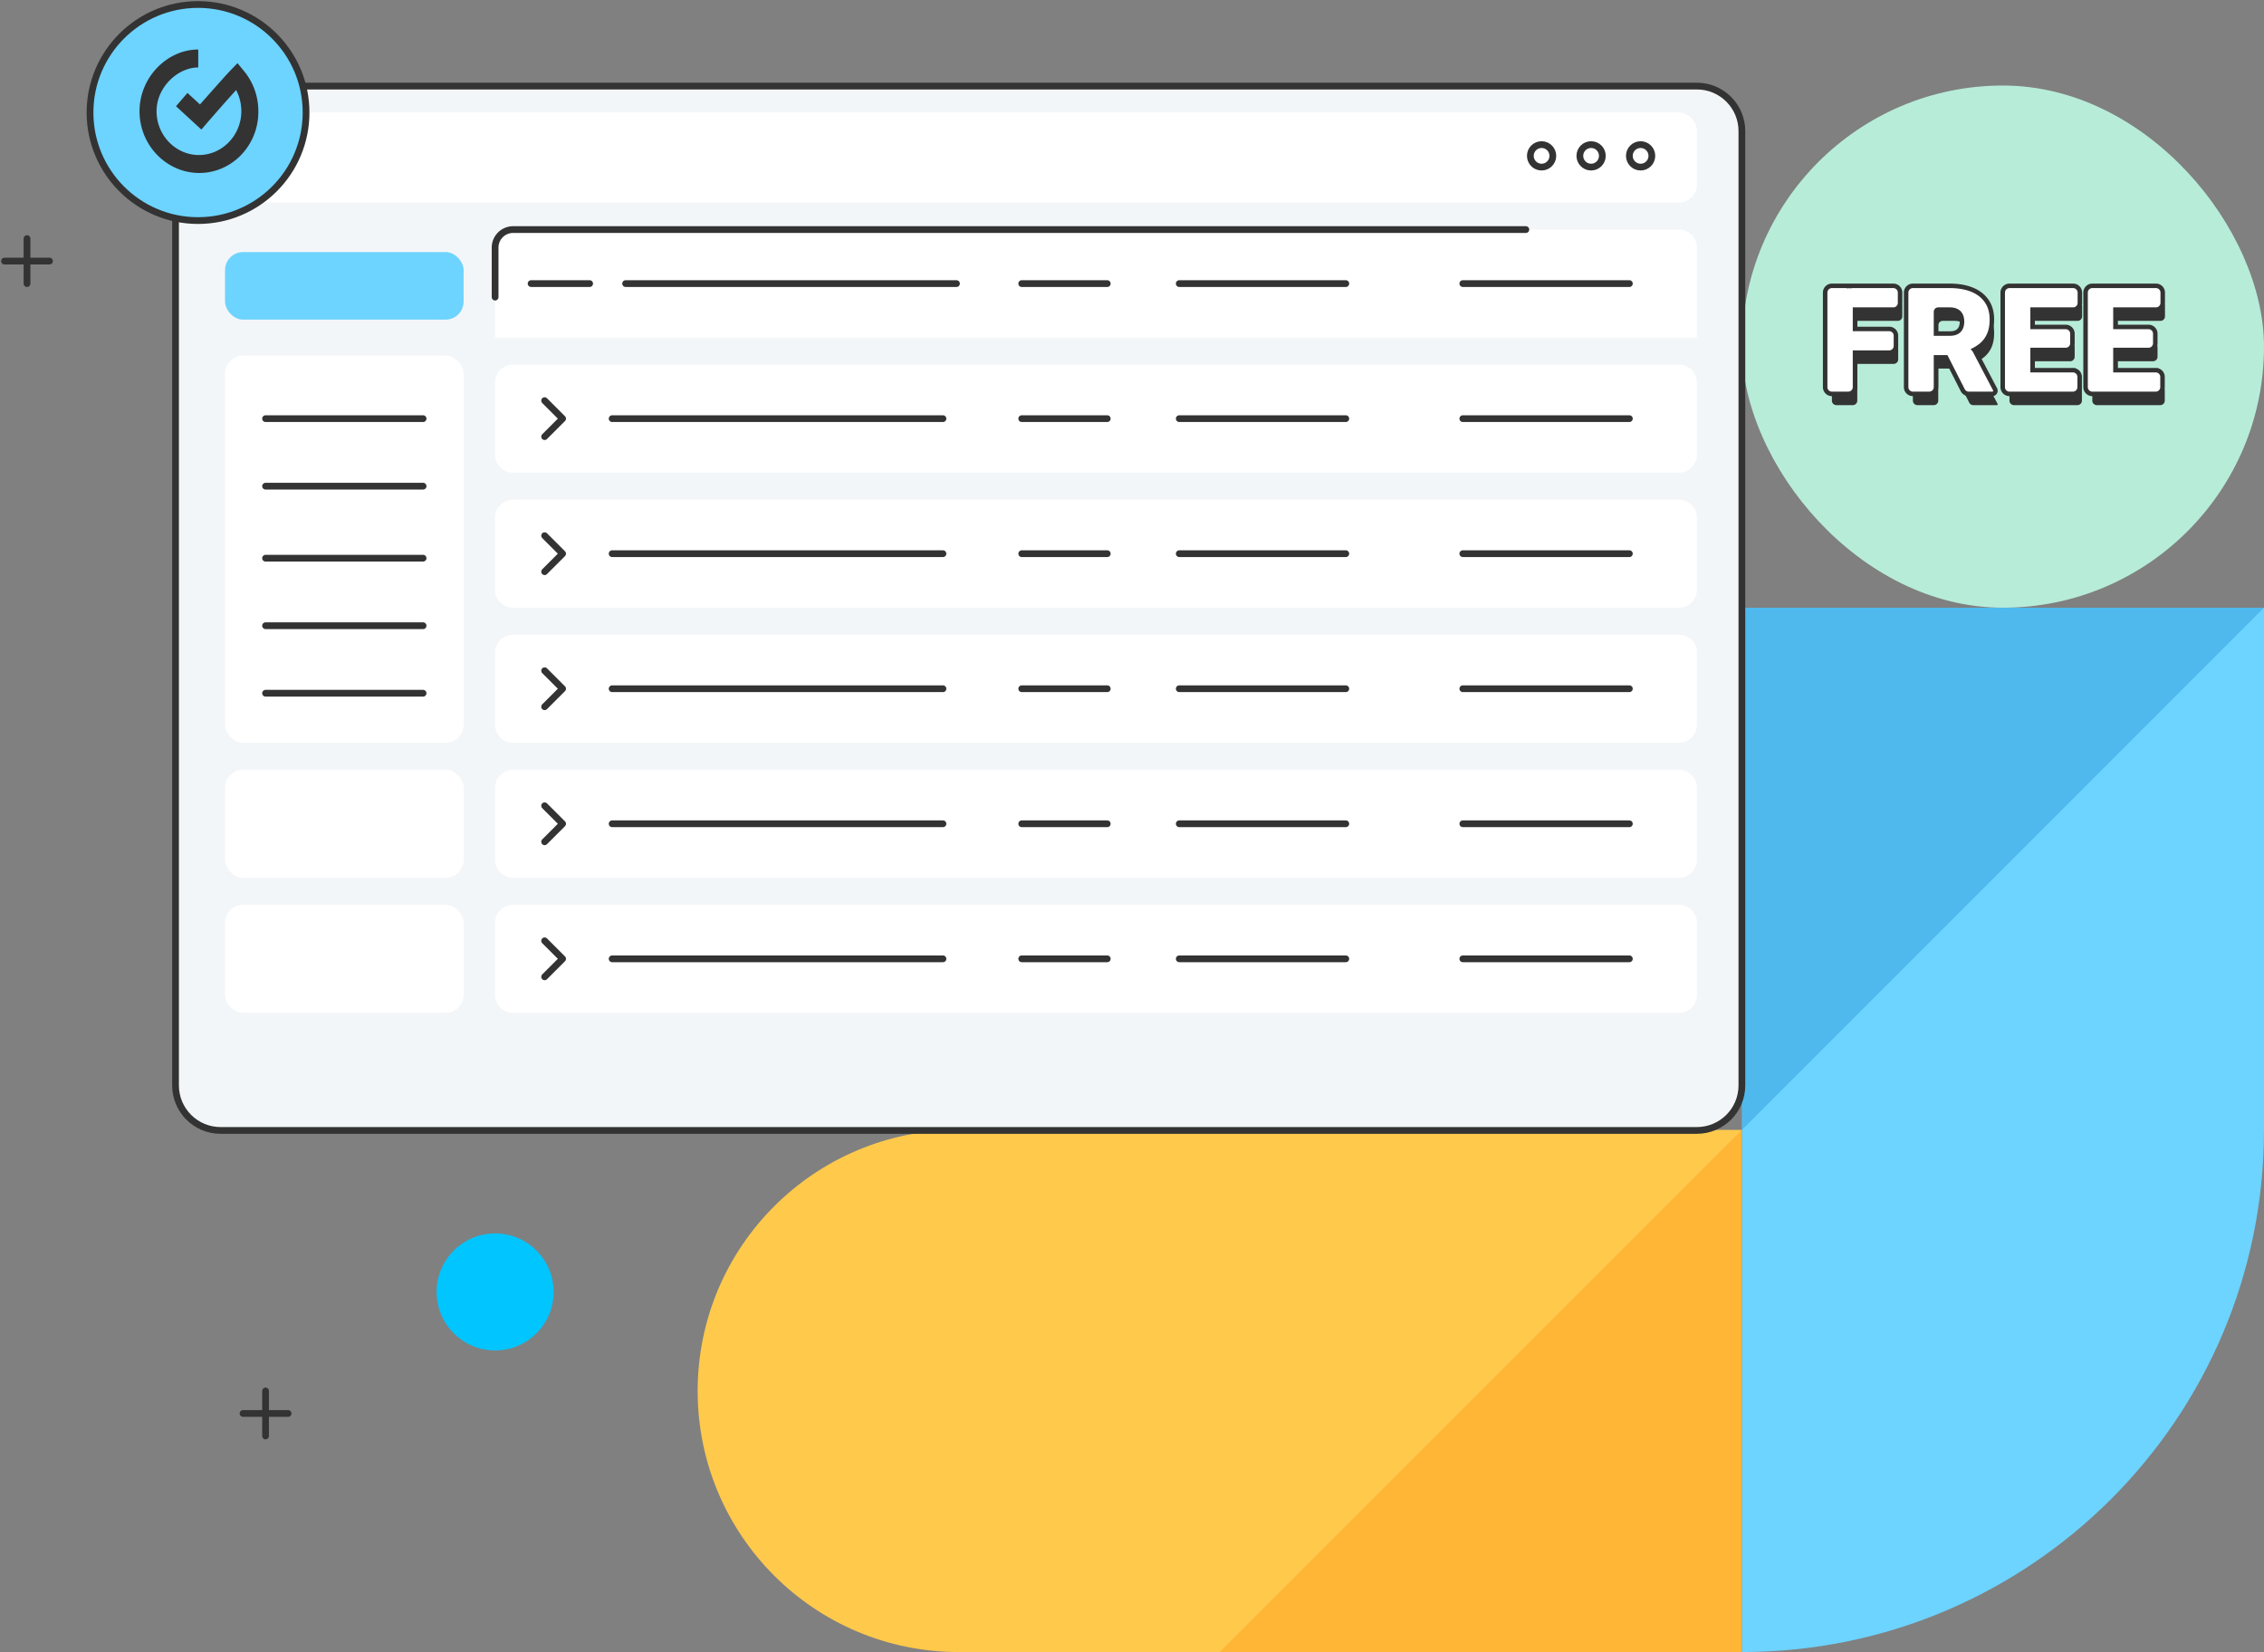
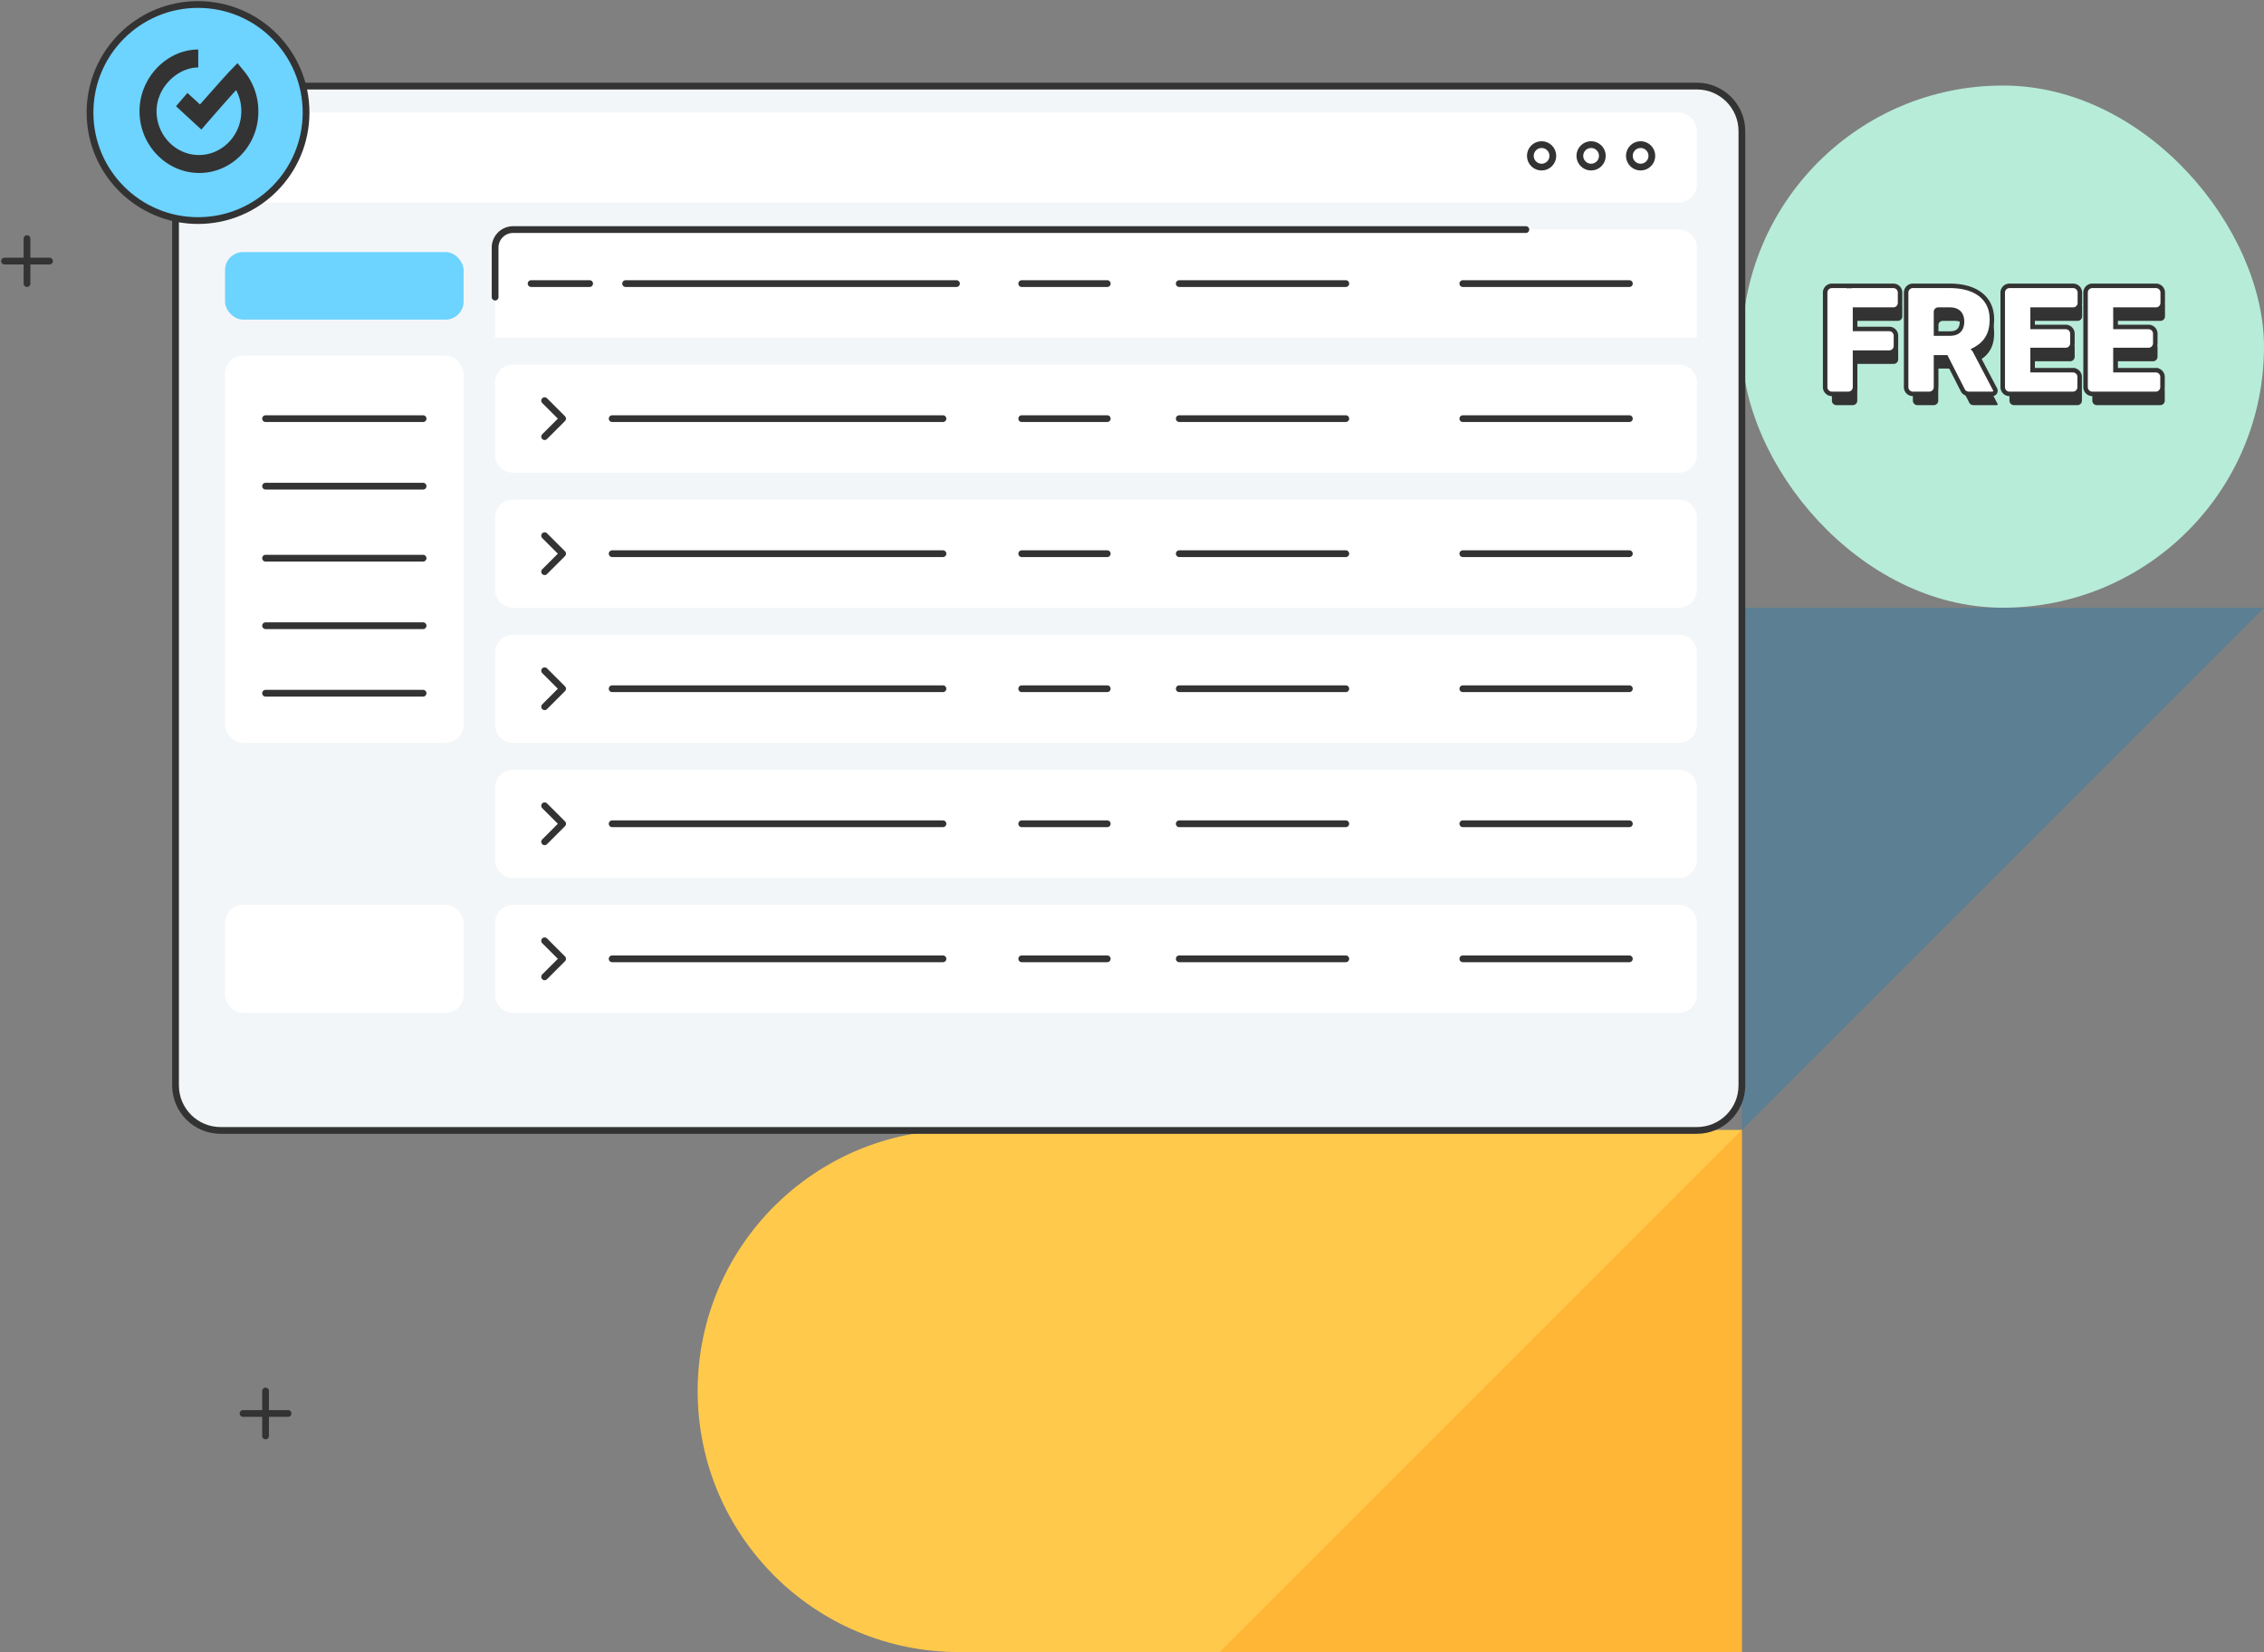
<svg xmlns="http://www.w3.org/2000/svg" width="503" height="367" fill="none">
  <rect width="100%" height="100%" fill="#808080" stroke="none" />
  <path stroke="#333" stroke-linecap="round" stroke-linejoin="round" stroke-width="1.5" d="M59 309v5m0 5v-5m0 0h5m-5 0h-5M6 53v5m0 5v-5m0 0h5m-5 0H1" />
  <rect width="116" height="116" x="387" y="19" fill="#B7ECD9" rx="58" />
  <path fill="#FFC94C" d="M155 309c0-32.033 25.967-58 58-58h174v116H213c-32.033 0-58-25.967-58-58" />
-   <path fill="#6DD3FF" d="M387 135h116v116c0 64.065-51.935 116-116 116z" />
  <path fill="#087DC1" d="M503 135 387 251V135z" opacity=".3" />
  <path fill="#F80" d="m271 367 116-116v116z" opacity=".3" />
-   <circle cx="110" cy="287" r="13" fill="#00C5FF" />
  <path fill="#F3F6F8" stroke="#333" stroke-width="1.5" d="M39 29.123c0-5.523 4.477-10 10-10h328c5.523 0 10 4.477 10 10v212c0 5.522-4.477 10-10 10H49c-5.523 0-10-4.478-10-10z" />
  <rect width="53" height="86" x="50" y="79" fill="#fff" rx="4" />
-   <rect width="53" height="24" x="50" y="171" fill="#fff" rx="4" />
  <rect width="53" height="24" x="50" y="201" fill="#fff" rx="4" />
  <rect width="327" height="20" x="50" y="25" fill="#fff" rx="4" />
  <rect width="53" height="15" x="50" y="56" fill="#6DD3FF" rx="4" />
  <circle cx="342.5" cy="34.623" r="2.5" fill="#fff" stroke="#333" stroke-width="1.5" />
  <circle cx="353.5" cy="34.623" r="2.5" fill="#fff" stroke="#333" stroke-width="1.5" />
  <circle cx="364.5" cy="34.623" r="2.5" fill="#fff" stroke="#333" stroke-width="1.5" />
  <path stroke="#333" stroke-linecap="round" stroke-width="1.5" d="M59 93h35M59 108h35M59 124h35M59 139h35M59 154h35" />
  <path fill="#6DD3FF" stroke="#333" stroke-width="1.5" d="M44 49c13.255 0 24-10.745 24-24S57.255 1 44 1 20 11.745 20 25s10.745 24 24 24Z" />
  <path fill="#333" fill-rule="evenodd" d="M44.275 38.425C37.02 38.425 31 32.286 31 24.713 31 17.139 37.175 11 44.044 11v3.986c-4.554 0-9.262 4.385-9.262 9.727 0 5.341 4.245 9.726 9.416 9.726s9.416-4.385 9.416-9.726c0-1.675-.386-3.27-1.158-4.704-2.547 2.79-6.406 7.255-6.483 7.334l-1.235 1.436-5.634-5.183 2.547-2.95 2.778 2.552c1.93-2.153 5.403-6.139 6.87-7.654l1.466-1.514 1.312 1.594a13.98 13.98 0 0 1 3.319 9.089c.077 7.494-5.789 13.712-13.12 13.712" clip-rule="evenodd" />
  <path fill="#fff" d="M110 85a4 4 0 0 1 4-4h259a4 4 0 0 1 4 4v16a4 4 0 0 1-4 4H114a4 4 0 0 1-4-4z" />
  <path stroke="#333" stroke-linecap="round" stroke-width="1.5" d="M136 93h73.5" />
  <path stroke="#333" stroke-linecap="round" stroke-linejoin="round" stroke-width="1.5" d="m121 97 4-4-4-4" />
  <path stroke="#333" stroke-linecap="round" stroke-width="1.5" d="M227 93h19M262 93h37M325 93h37" />
  <path fill="#fff" d="M110 115a4 4 0 0 1 4-4h259a4 4 0 0 1 4 4v16a4 4 0 0 1-4 4H114a4 4 0 0 1-4-4z" />
  <path stroke="#333" stroke-linecap="round" stroke-width="1.5" d="M136 123h73.5" />
  <path stroke="#333" stroke-linecap="round" stroke-linejoin="round" stroke-width="1.5" d="m121 127 4-4-4-4" />
  <path stroke="#333" stroke-linecap="round" stroke-width="1.5" d="M227 123h19M262 123h37M325 123h37" />
  <path fill="#fff" d="M110 145a4 4 0 0 1 4-4h259a4 4 0 0 1 4 4v16a4 4 0 0 1-4 4H114a4 4 0 0 1-4-4z" />
  <path stroke="#333" stroke-linecap="round" stroke-width="1.5" d="M136 153h73.5" />
  <path stroke="#333" stroke-linecap="round" stroke-linejoin="round" stroke-width="1.5" d="m121 157 4-4-4-4" />
  <path stroke="#333" stroke-linecap="round" stroke-width="1.5" d="M227 153h19M262 153h37M325 153h37" />
  <path fill="#fff" d="M110 175a4 4 0 0 1 4-4h259a4 4 0 0 1 4 4v16a4 4 0 0 1-4 4H114a4 4 0 0 1-4-4z" />
  <path stroke="#333" stroke-linecap="round" stroke-width="1.5" d="M136 183h73.5" />
  <path stroke="#333" stroke-linecap="round" stroke-linejoin="round" stroke-width="1.5" d="m121 187 4-4-4-4" />
  <path stroke="#333" stroke-linecap="round" stroke-width="1.5" d="M227 183h19M262 183h37M325 183h37" />
  <path fill="#fff" d="M110 205a4 4 0 0 1 4-4h259a4 4 0 0 1 4 4v16a4 4 0 0 1-4 4H114a4 4 0 0 1-4-4z" />
  <path stroke="#333" stroke-linecap="round" stroke-width="1.5" d="M136 213h73.5" />
  <path stroke="#333" stroke-linecap="round" stroke-linejoin="round" stroke-width="1.5" d="m121 217 4-4-4-4" />
  <path stroke="#333" stroke-linecap="round" stroke-width="1.5" d="M227 213h19M262 213h37M325 213h37" />
  <path fill="#fff" d="M110 55a4 4 0 0 1 4-4h259a4 4 0 0 1 4 4v20H110z" />
  <path stroke="#333" stroke-linecap="round" stroke-width="1.5" d="M139 63h73.5M118 63h13M227 63h19M262 63h37M325 63h37M339 51H114a4 4 0 0 0-4 4v11" />
  <path fill="#333" d="M411.638 67a1 1 0 0 1 1 1v21a1 1 0 0 1-1 1H408a1 1 0 0 1-1-1V68a1 1 0 0 1 1-1zm9.091 9.573a1 1 0 0 1 1 1v2.265a1 1 0 0 1-1 1h-8.697a1 1 0 0 1-1-1v-2.265a1 1 0 0 1 1-1zm.916-9.573a1 1 0 0 1 1 1v2.28a1 1 0 0 1-1 1h-9.613a1 1 0 0 1-1-1V68a1 1 0 0 1 1-1zM424.99 68a1 1 0 0 1 1-1h8.204q2.698 0 4.69.79t3.068 2.338q1.092 1.548 1.092 3.823 0 1.974-.626 3.301a5.9 5.9 0 0 1-1.751 2.196 9.8 9.8 0 0 1-2.516 1.38 1 1 0 0 0-.135.062l-1.556.864a1 1 0 0 1-.485.126H429.5a1 1 0 0 1-1-.992l-.017-2.28a1 1 0 0 1 1-1.008h4.711q1.076 0 1.783-.38.706-.378 1.06-1.074.369-.71.369-1.69 0-.995-.369-1.706a2.5 2.5 0 0 0-1.092-1.09q-.707-.38-1.751-.38h-2.566a1 1 0 0 0-1 1V89a1 1 0 0 1-1 1h-3.638a1 1 0 0 1-1-1zm13.415 22a1 1 0 0 1-.891-.547l-4.16-8.181a1 1 0 0 1 .886-1.454l3.747-.02a1 1 0 0 1 .891.535l4.932 9.389a.19.19 0 0 1-.169.278zM461.544 85.735a1 1 0 0 1 1 1V89a1 1 0 0 1-1 1H451.08a1 1 0 0 1-1-1v-2.265a1 1 0 0 1 1-1zM451.087 67a1 1 0 0 1 1 1v21a1 1 0 0 1-1 1h-3.637a1 1 0 0 1-1-1V68a1 1 0 0 1 1-1zm8.851 9.13a1 1 0 0 1 1 1v2.123a1 1 0 0 1-1 1h-8.858a1 1 0 0 1-1-1V77.13a1 1 0 0 1 1-1zm1.654-9.13a1 1 0 0 1 1 1v2.28a1 1 0 0 1-1 1H451.08a1 1 0 0 1-1-1V68a1 1 0 0 1 1-1zM479.952 85.735a1 1 0 0 1 1 1V89a1 1 0 0 1-1 1h-10.465a1 1 0 0 1-1-1v-2.265a1 1 0 0 1 1-1zM469.495 67a1 1 0 0 1 1 1v21a1 1 0 0 1-1 1h-3.638a1 1 0 0 1-1-1V68a1 1 0 0 1 1-1zm8.851 9.13a1 1 0 0 1 1 1v2.123a1 1 0 0 1-1 1h-8.859a1 1 0 0 1-1-1V77.13a1 1 0 0 1 1-1zM480 67a1 1 0 0 1 1 1v2.28a1 1 0 0 1-1 1h-10.513a1 1 0 0 1-1-1V68a1 1 0 0 1 1-1z" />
  <path fill="#fff" stroke="#333" d="M433.194 74.1h-3.066v-4.82a.5.5 0 0 1 .5-.5h2.566c.638 0 1.134.117 1.514.32l.004.003c.394.206.683.496.881.878.202.387.313.873.313 1.475 0 .59-.111 1.071-.313 1.46l-.002.004c-.188.37-.467.654-.851.86-.377.203-.884.32-1.546.32ZM430.128 86v-6.62h2.229l3.711 7.3a1.5 1.5 0 0 0 1.337.82h5.236a.69.69 0 0 0 .611-1.011l-4.616-8.787a9.6 9.6 0 0 0 1.336-.858h.001a6.4 6.4 0 0 0 1.897-2.378c.458-.97.674-2.15.674-3.515 0-1.598-.384-2.978-1.182-4.11-.781-1.123-1.888-1.958-3.294-2.516-1.399-.555-3.028-.825-4.874-.825h-8.204a1.5 1.5 0 0 0-1.5 1.5v21a1.5 1.5 0 0 0 1.5 1.5h3.638a1.5 1.5 0 0 0 1.5-1.5Zm-19.293-22.487a2 2 0 0 0-.197-.013H407a1.5 1.5 0 0 0-1.5 1.5v21a1.5 1.5 0 0 0 1.5 1.5h3.638a1.5 1.5 0 0 0 1.5-1.5v-7.662h7.591a1.5 1.5 0 0 0 1.5-1.5v-2.265a1.5 1.5 0 0 0-1.5-1.5h-7.591V68.78h8.507a1.5 1.5 0 0 0 1.5-1.5V65a1.5 1.5 0 0 0-1.5-1.5h-9.613q-.1 0-.197.013Zm49.709 18.722h-8.957v-4.482h7.351a1.5 1.5 0 0 0 1.5-1.5V74.13a1.5 1.5 0 0 0-1.5-1.5h-7.351v-3.85h9.005a1.5 1.5 0 0 0 1.5-1.5V65a1.5 1.5 0 0 0-1.5-1.5H446.45a1.5 1.5 0 0 0-1.5 1.5v21a1.5 1.5 0 0 0 1.5 1.5h14.094a1.5 1.5 0 0 0 1.5-1.5v-2.265a1.5 1.5 0 0 0-1.5-1.5Zm18.408 0h-8.957v-4.482h7.351a1.5 1.5 0 0 0 1.5-1.5V74.13a1.5 1.5 0 0 0-1.5-1.5h-7.351v-3.85H479a1.5 1.5 0 0 0 1.5-1.5V65a1.5 1.5 0 0 0-1.5-1.5h-14.143a1.5 1.5 0 0 0-1.5 1.5v21a1.5 1.5 0 0 0 1.5 1.5h14.095a1.5 1.5 0 0 0 1.5-1.5v-2.265a1.5 1.5 0 0 0-1.5-1.5Z" />
</svg>